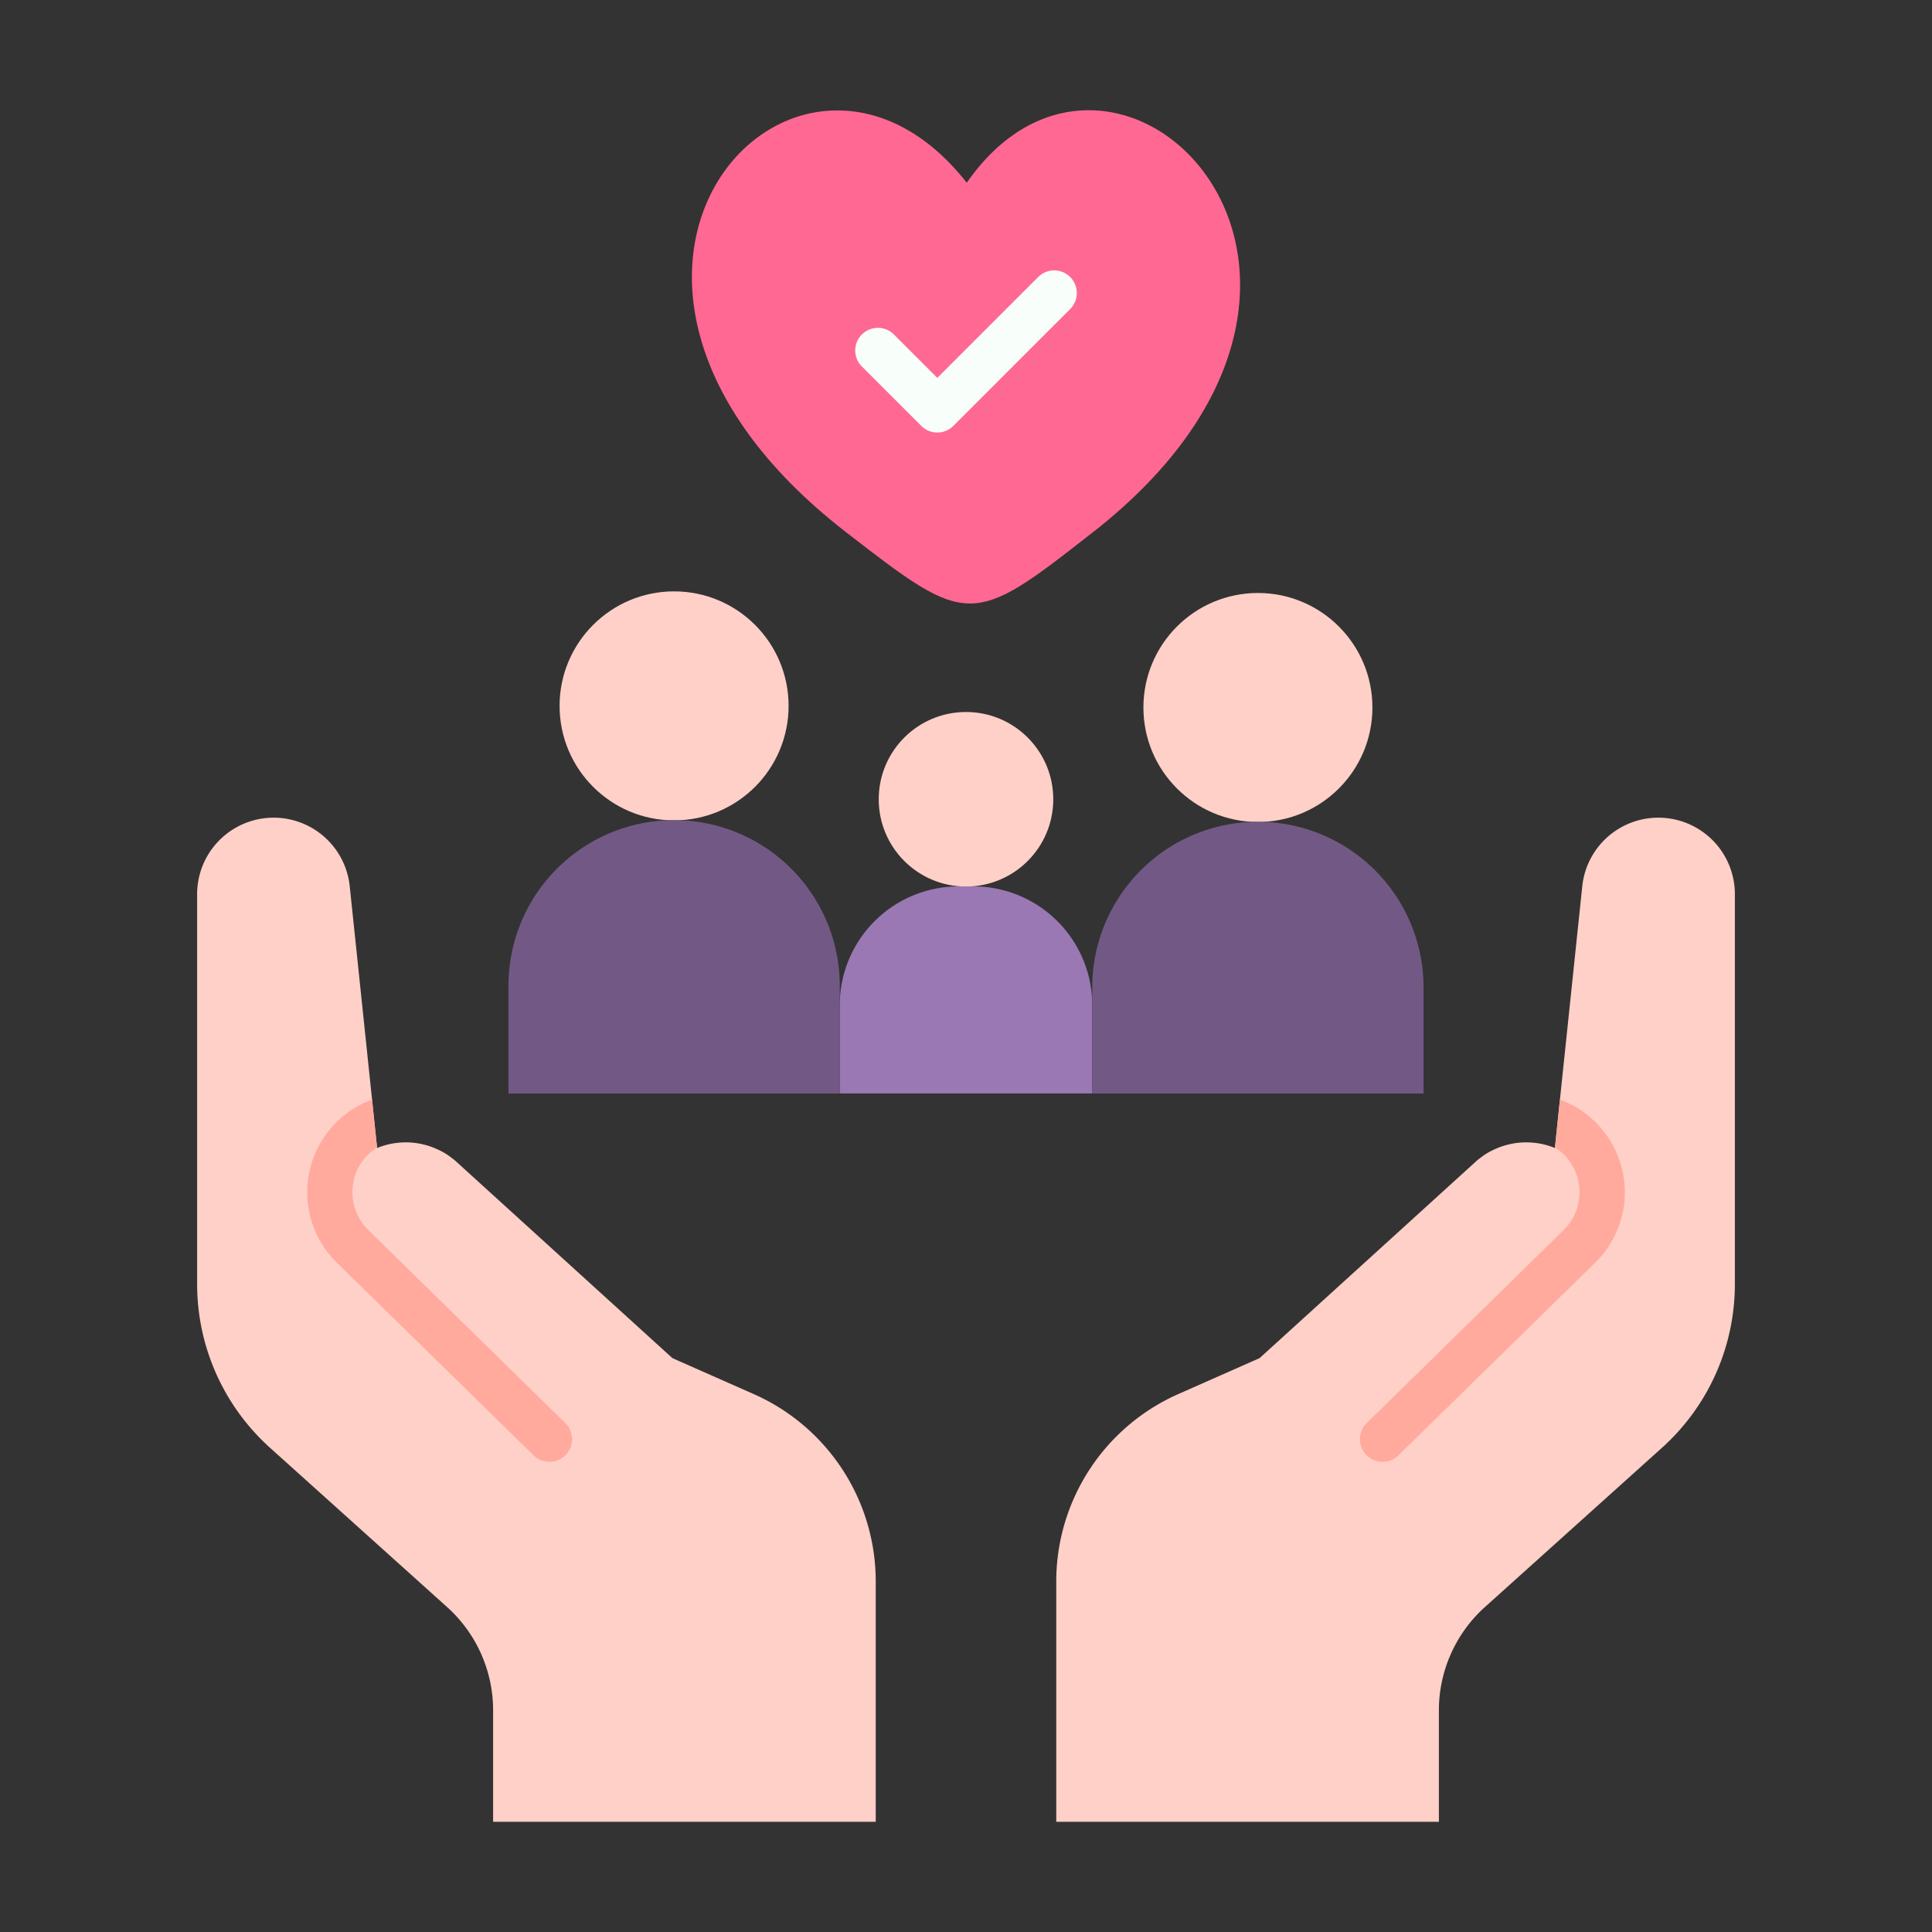
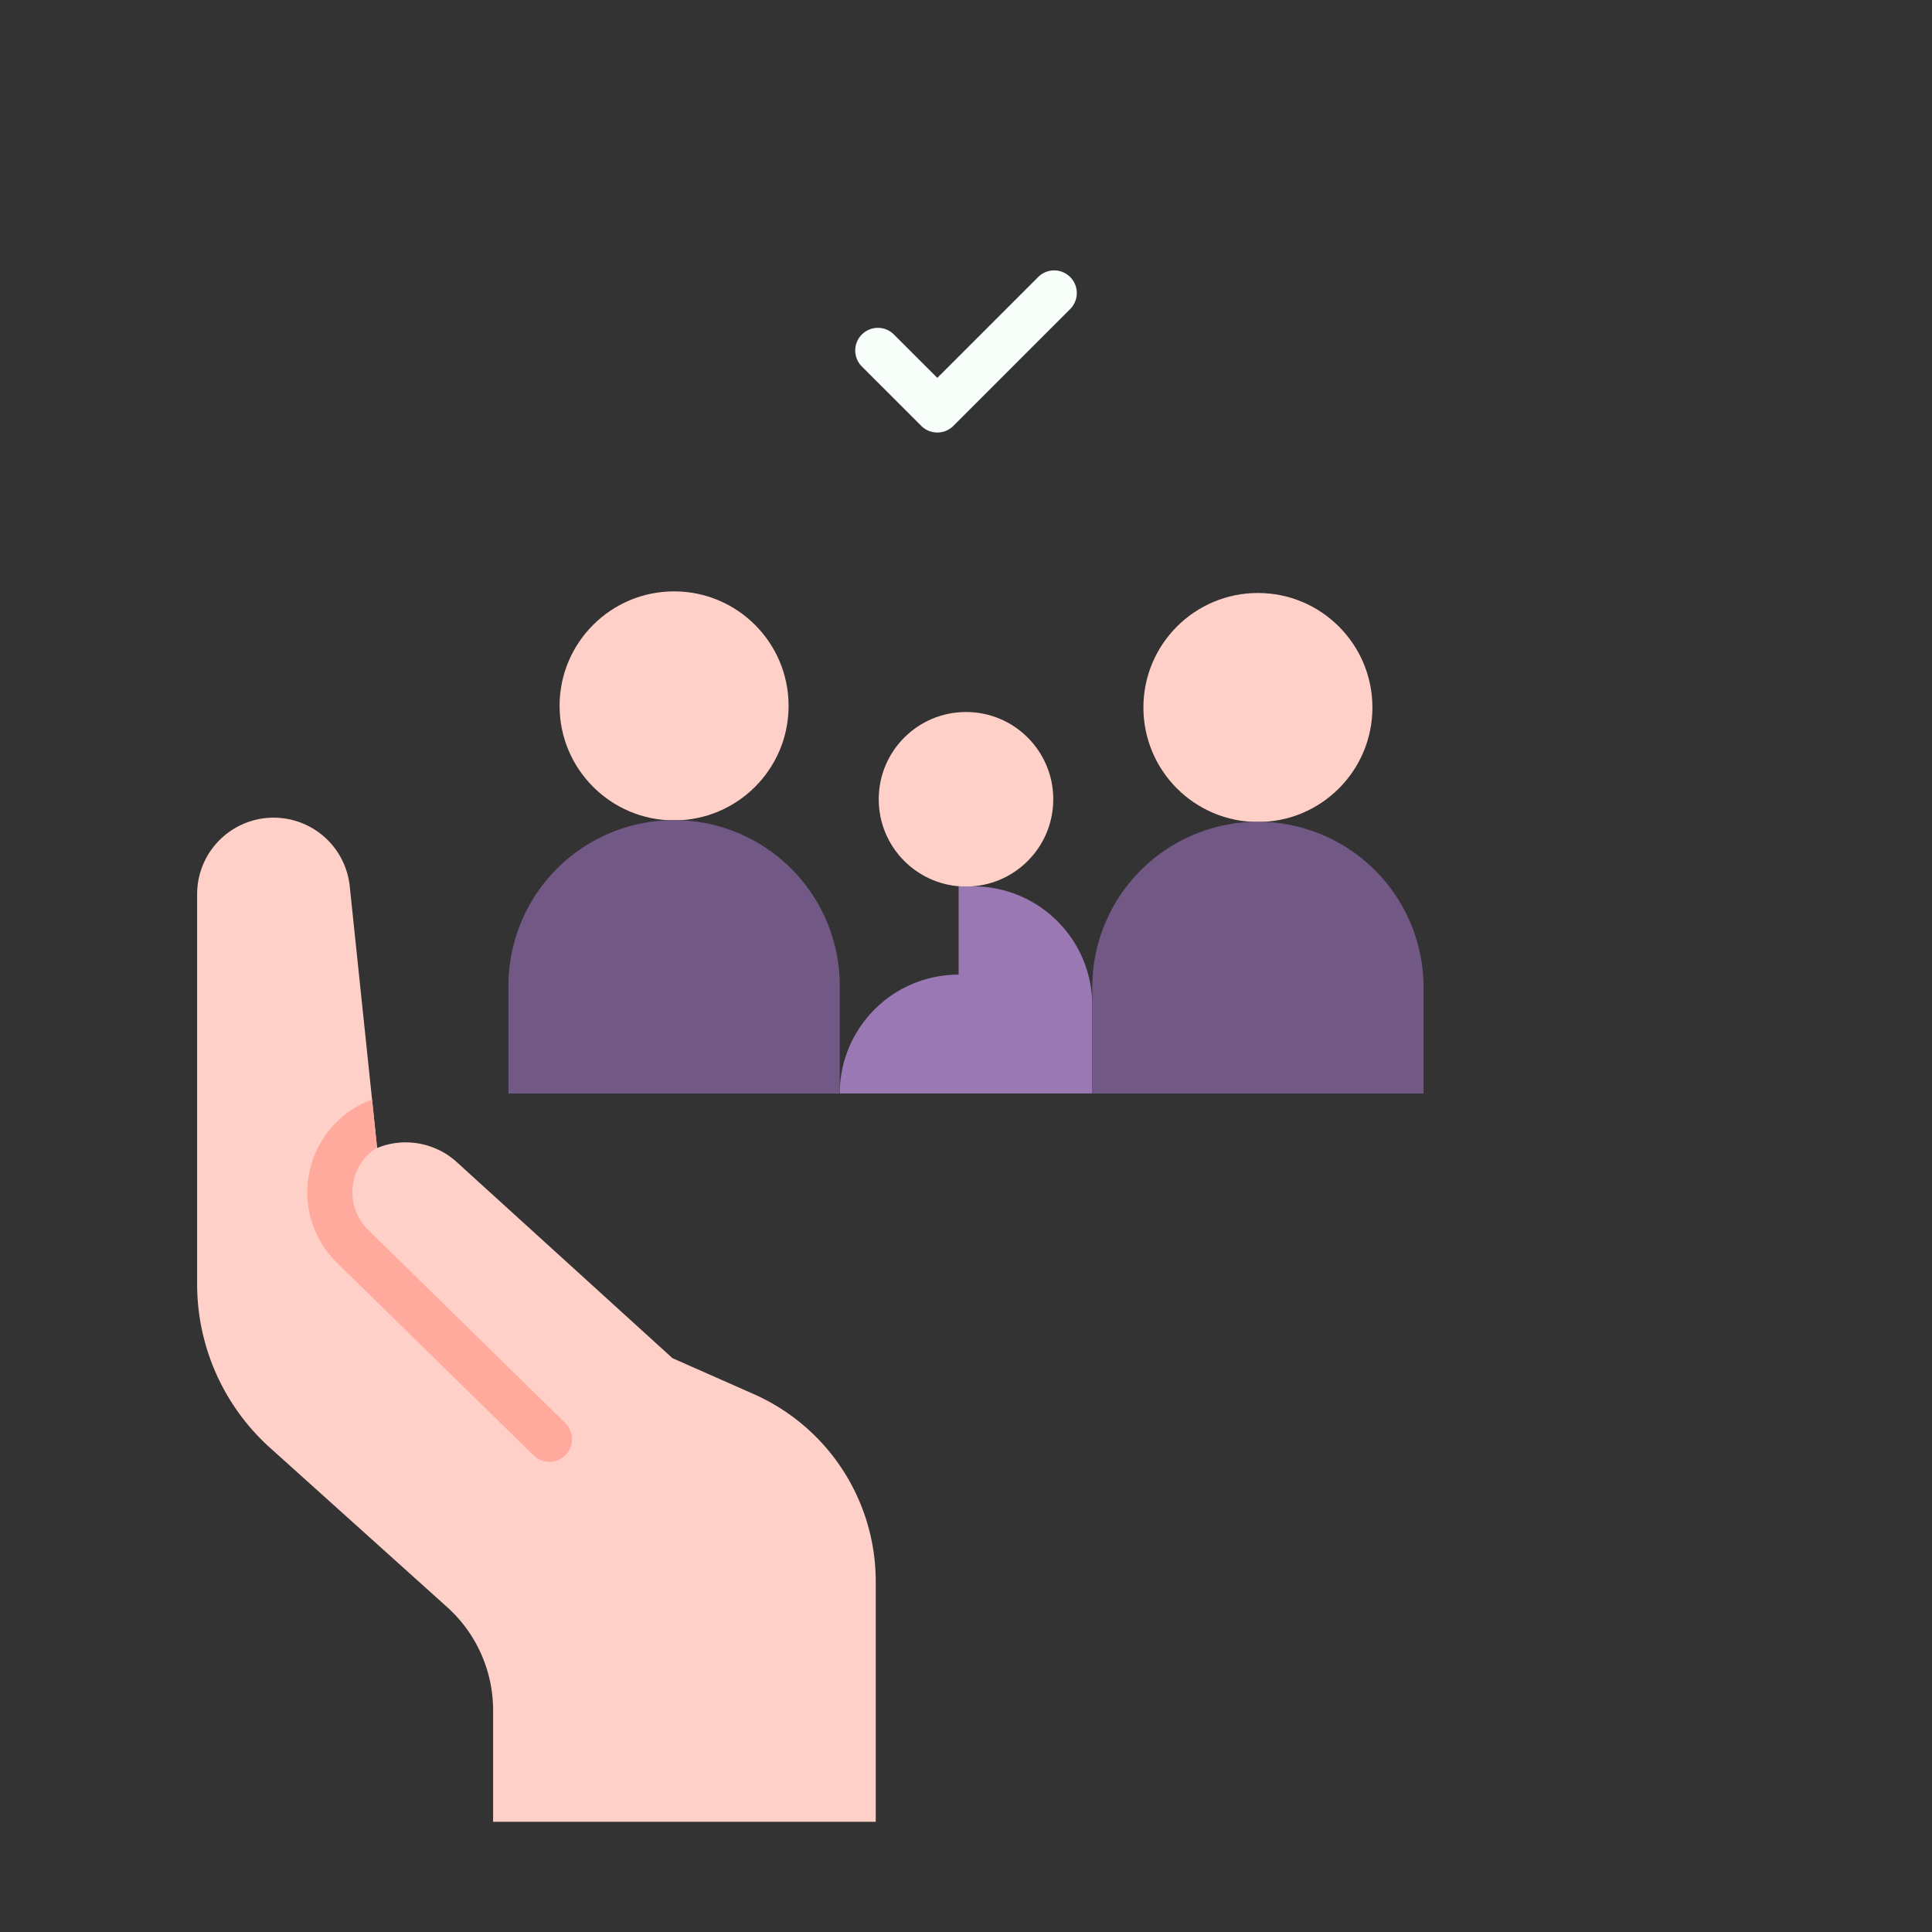
<svg xmlns="http://www.w3.org/2000/svg" height="128" viewBox="0 0 128 128" width="128">
  <rect x="0" y="0" width="128" height="128" fill="#333333" stroke="none" />
  <g>
    <g>
      <g>
        <circle cx="64" cy="52.954" fill="#ffd0c8" r="5.782" />
-         <path d="m63.512 58.725h.976a7.877 7.877 0 0 1 7.877 7.875v5.845a0 0 0 0 1 0 0h-16.73a0 0 0 0 1 0 0v-5.845a7.877 7.877 0 0 1 7.877-7.875z" fill="#9a78b3" />
+         <path d="m63.512 58.725h.976a7.877 7.877 0 0 1 7.877 7.875v5.845a0 0 0 0 1 0 0h-16.73a0 0 0 0 1 0 0a7.877 7.877 0 0 1 7.877-7.875z" fill="#9a78b3" />
      </g>
      <g>
        <circle cx="44.66" cy="46.766" fill="#ffd0c8" r="7.586" />
        <path d="m44.66 54.337a10.975 10.975 0 0 0 -10.974 10.975v7.135h21.95v-7.135a10.975 10.975 0 0 0 -10.976-10.975z" fill="#725985" />
      </g>
      <g>
        <circle cx="83.34" cy="46.873" fill="#ffd0c8" r="7.586" />
        <path d="m83.34 54.444a10.975 10.975 0 0 0 -10.975 10.975v7.028h21.949v-7.028a10.975 10.975 0 0 0 -10.974-10.975z" fill="#725985" />
      </g>
    </g>
    <g>
-       <path d="m72.48 35.207h-.005c-8.1 6.364-8.295 6.356-16.436.042-22.039-17.088-3.145-37.341 8.011-23.142 9.881-14.217 30.169 6.014 8.43 23.1z" fill="#ff6893" />
      <path d="m62.1 28.656a1.5 1.5 0 0 1 -1.061-.439l-3.919-3.917a1.5 1.5 0 1 1 2.121-2.121l2.859 2.856 6.662-6.662a1.5 1.5 0 1 1 2.121 2.121l-7.723 7.723a1.5 1.5 0 0 1 -1.06.439z" fill="#f8fffb" />
    </g>
    <g fill="#ffd0c8">
      <path d="m58.02 104.78v15.92h-25.35v-7.38a9.2 9.2 0 0 0 -3.04-6.84l-11.75-10.57a14.585 14.585 0 0 1 -4.82-10.84v-25.83a5.069 5.069 0 0 1 10.11-.53l1.48 14.14.33 3.17v.04a5.006 5.006 0 0 1 4.03.1 4.2 4.2 0 0 1 .92.56 2.971 2.971 0 0 1 .34.28l14.28 12.98 5.36 2.37a13.574 13.574 0 0 1 8.11 12.43z" />
-       <path d="m114.94 59.24v25.83a14.585 14.585 0 0 1 -4.82 10.84l-11.75 10.57a9.2 9.2 0 0 0 -3.04 6.84v7.38h-25.35v-15.92a13.574 13.574 0 0 1 8.11-12.43l5.36-2.37 14.28-12.98a2.971 2.971 0 0 1 .34-.28 4.2 4.2 0 0 1 .92-.56 5.006 5.006 0 0 1 4.03-.1v-.04l.33-3.17 1.48-14.14a5.069 5.069 0 0 1 10.11.53z" />
    </g>
  </g>
  <g fill="#ffaa9c">
    <path d="m37.47 96.4a1.5 1.5 0 0 1 -2.12.02l-13.03-12.76a6.537 6.537 0 0 1 2.33-10.81l.33 3.17a3.672 3.672 0 0 0 -.62.5 3.513 3.513 0 0 0 .06 4.99l13.03 12.77a1.5 1.5 0 0 1 .02 2.12z" />
-     <path d="m107.65 79.06a6.5 6.5 0 0 1 -1.97 4.6l-13.03 12.76a1.5 1.5 0 0 1 -2.12-.02 1.5 1.5 0 0 1 .02-2.12l13.03-12.77a3.513 3.513 0 0 0 .06-4.99 3.672 3.672 0 0 0 -.62-.5l.33-3.17a6.555 6.555 0 0 1 4.3 6.21z" />
  </g>
</svg>